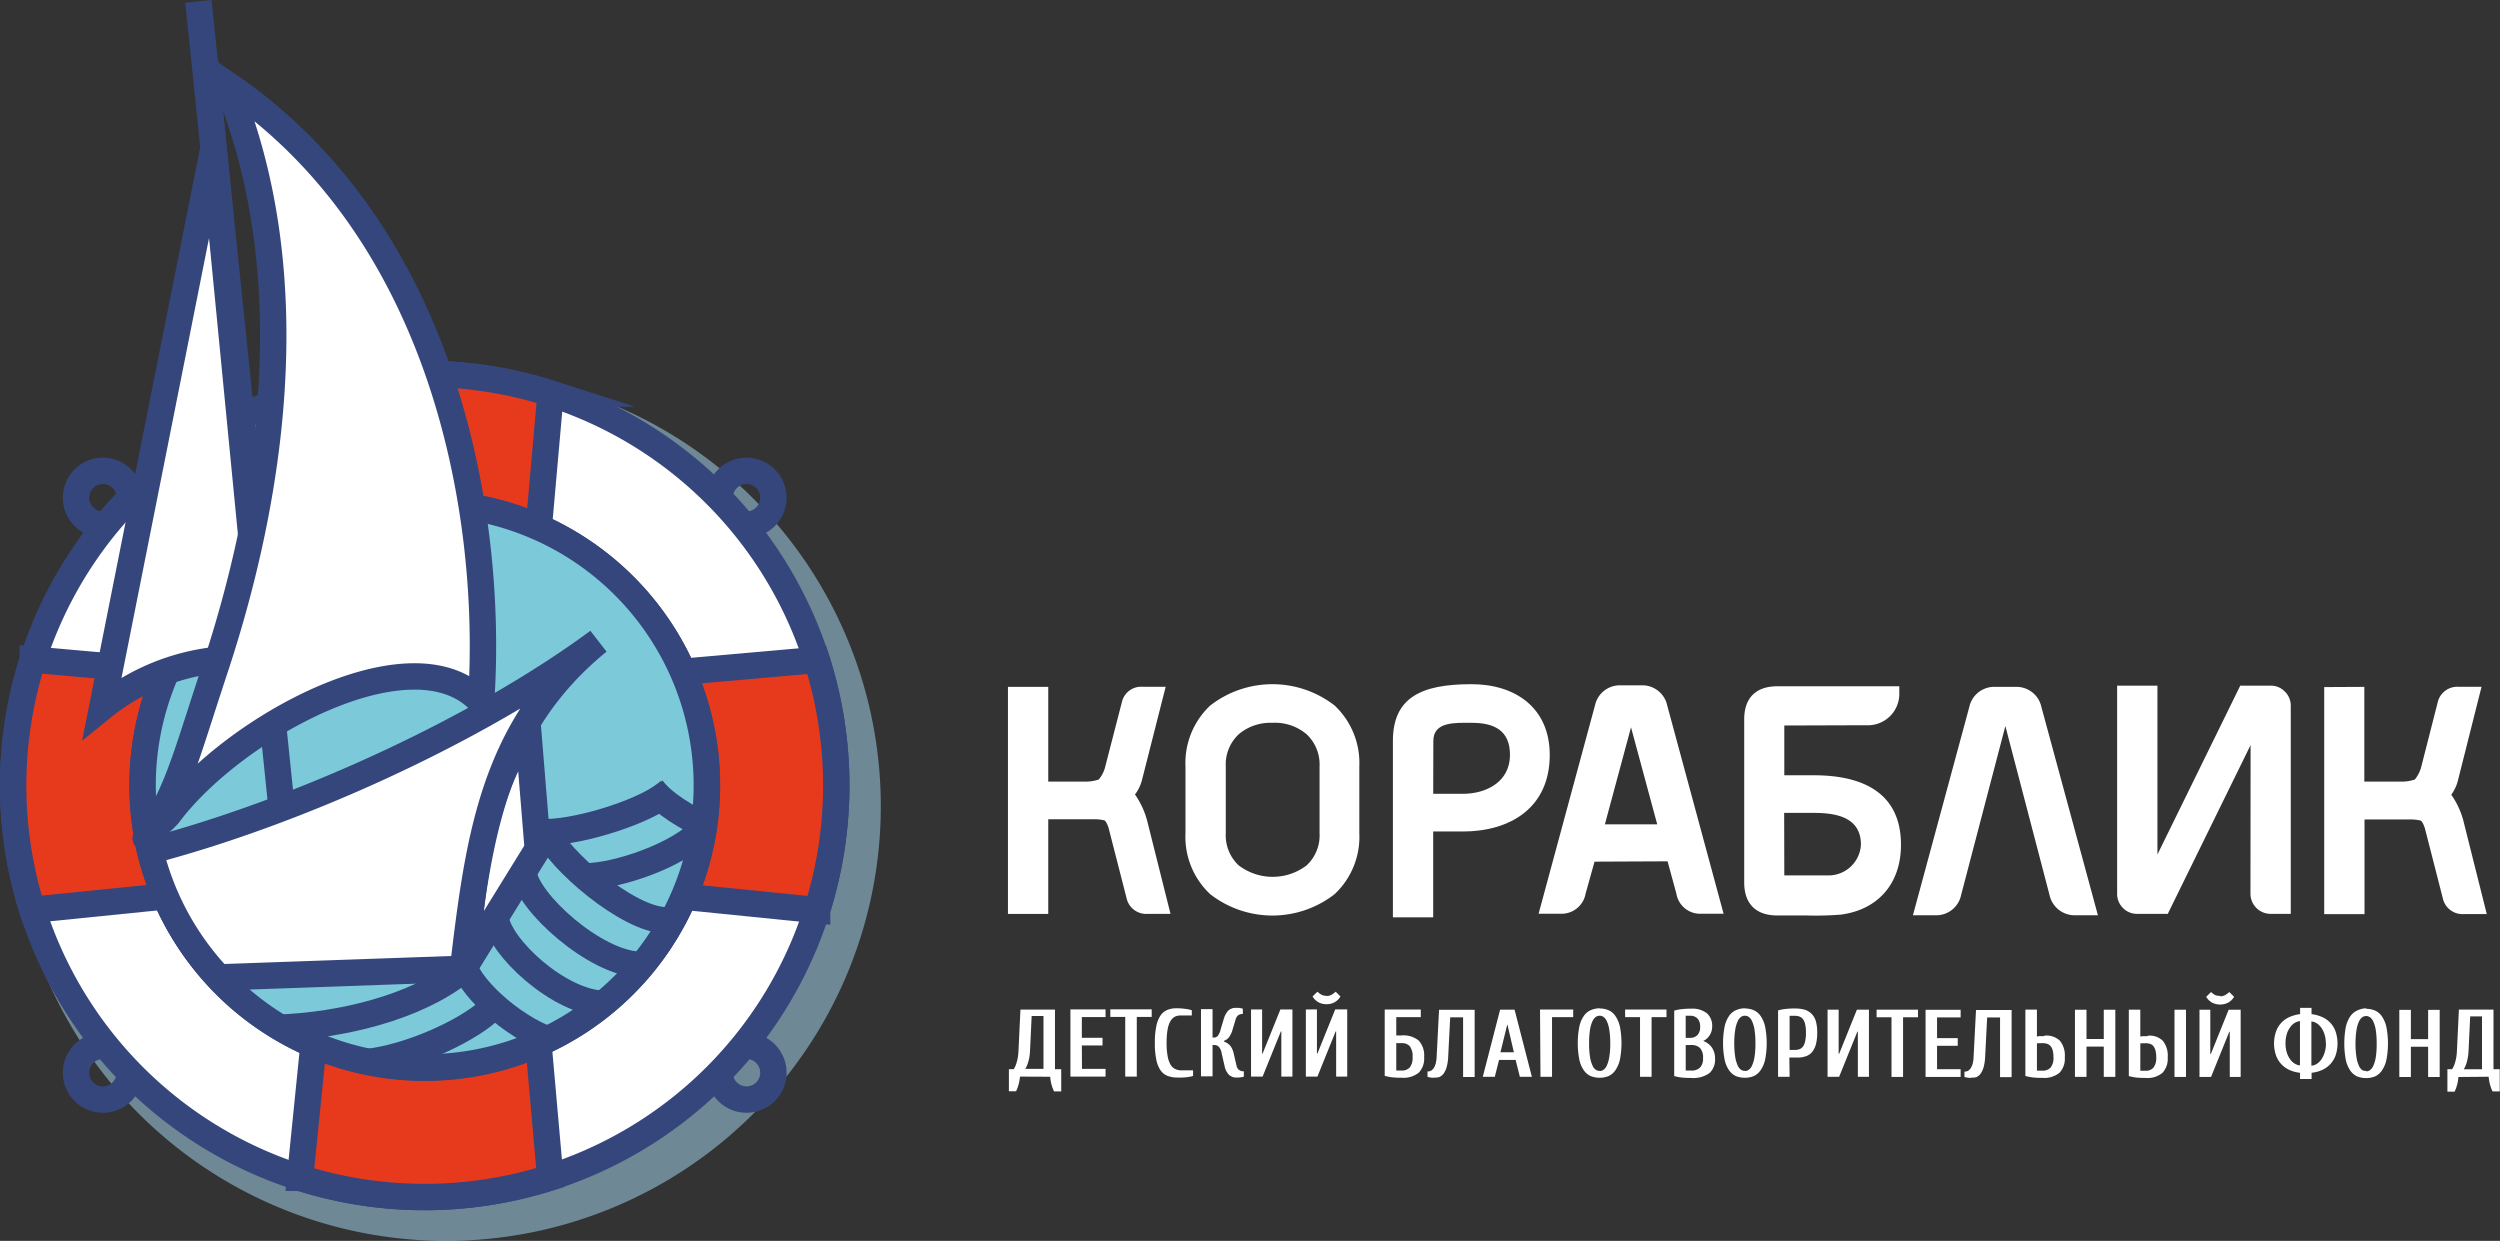
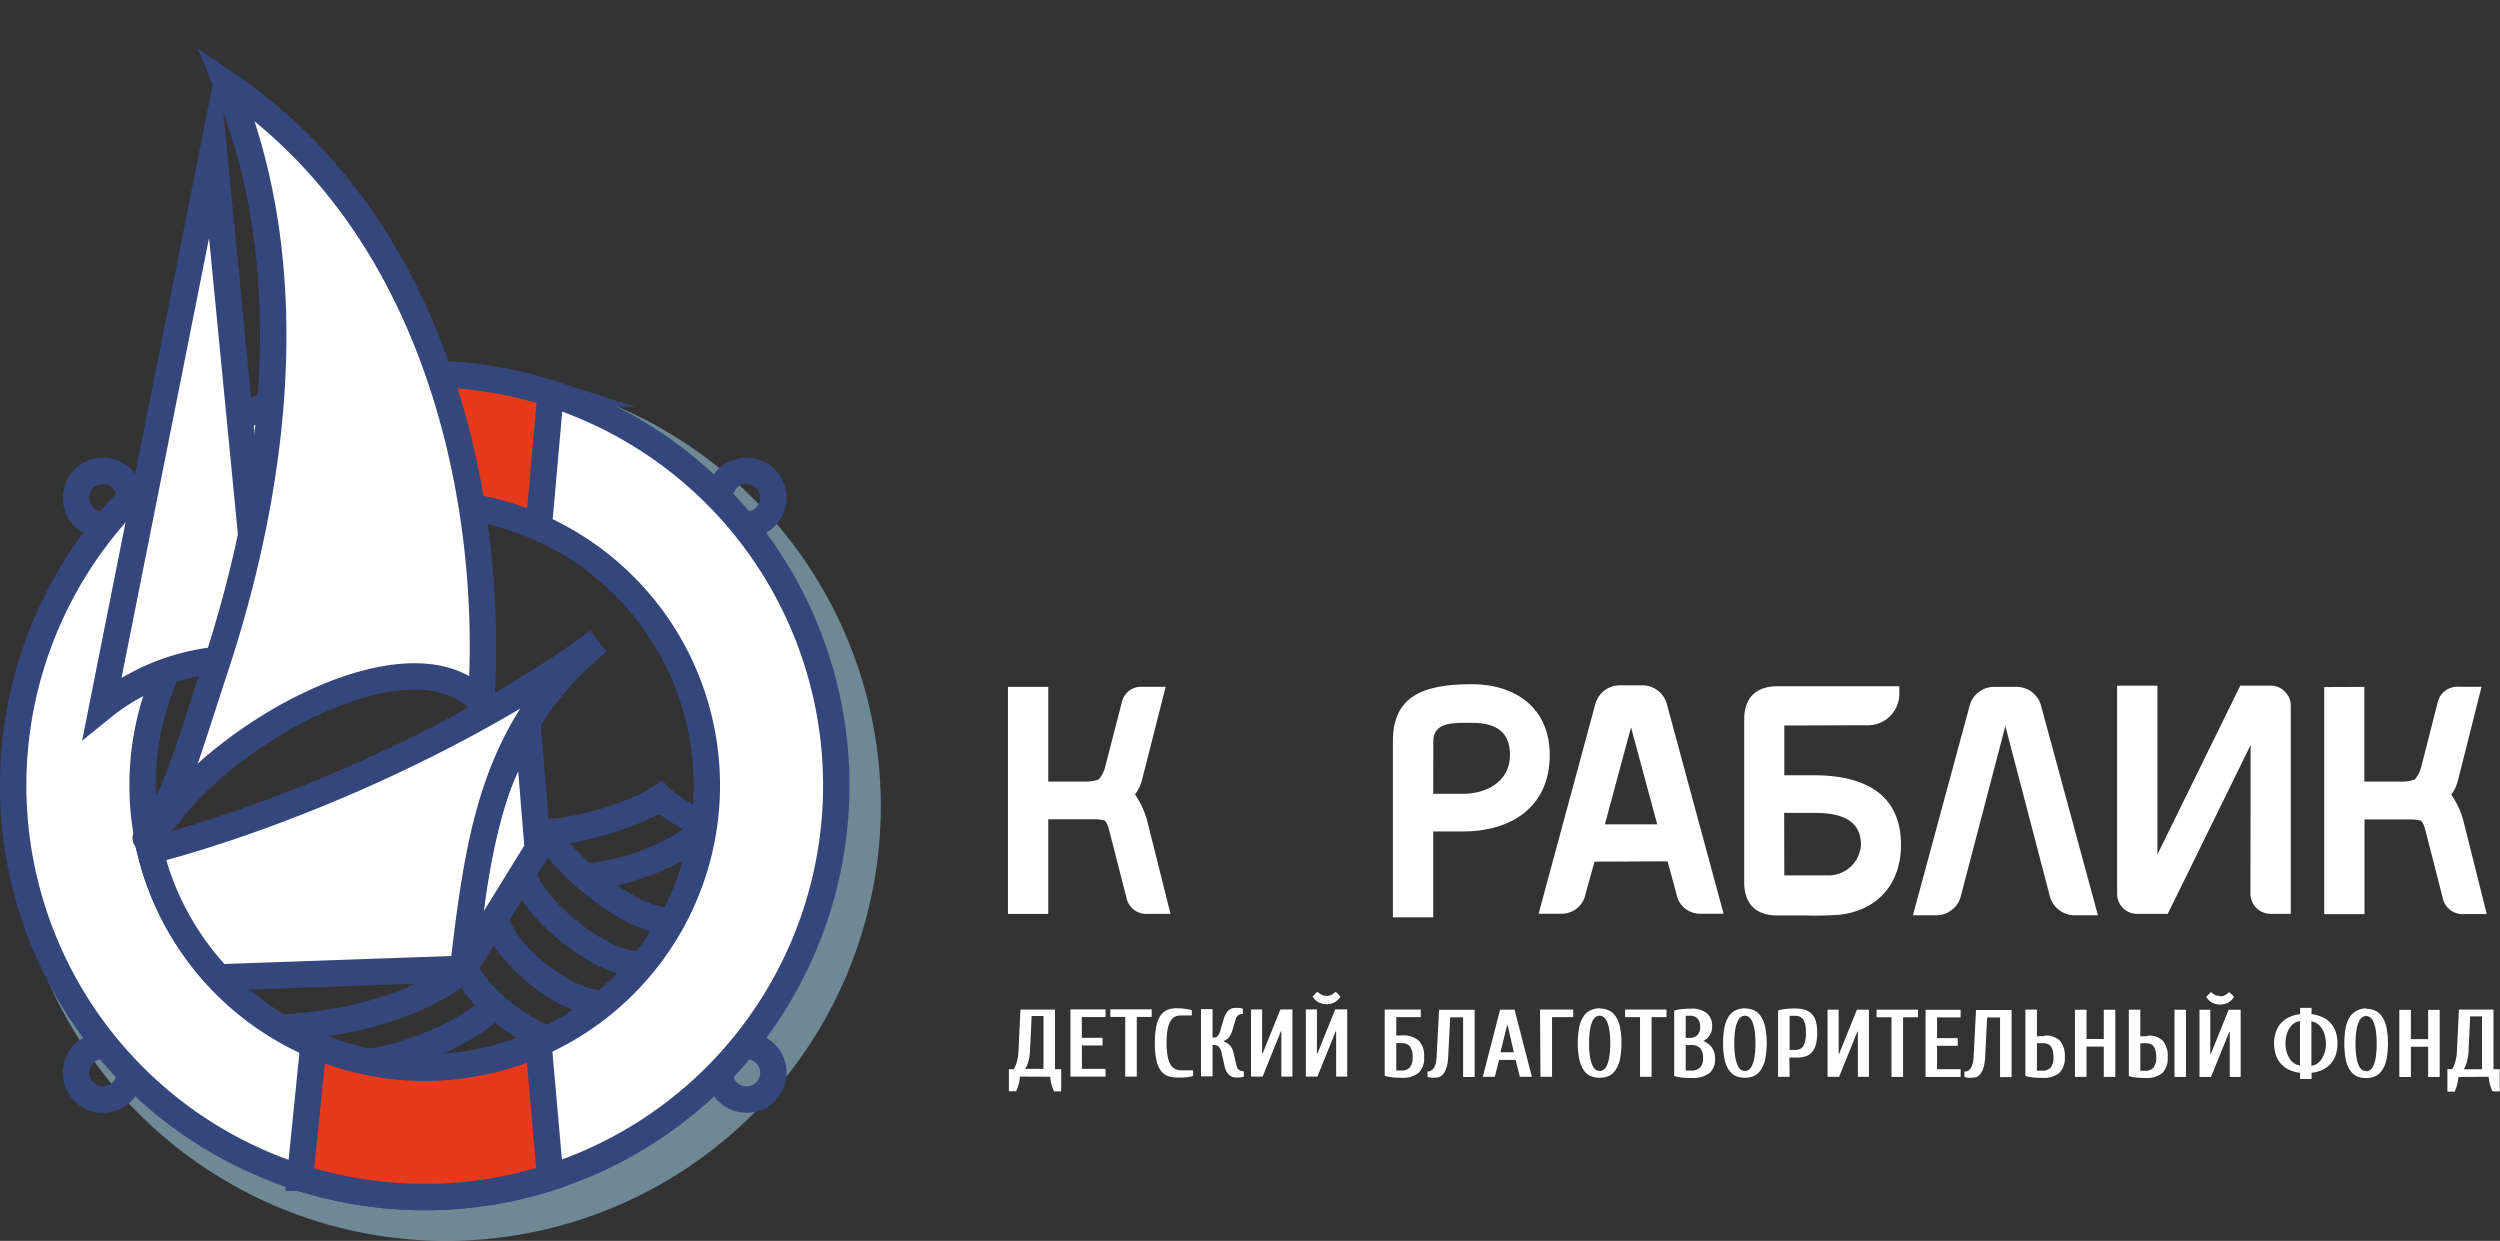
<svg xmlns="http://www.w3.org/2000/svg" id="a7f76eaf-509f-4578-b79e-10fa7babea4f" data-name="1" viewBox="0 0 372.19 184.74">
  <rect x="0" y="0" width="372.19" height="184.74" fill="#333333" stroke="none" />
  <defs>
    <style>.ac60e940-84e4-4b43-8a2e-5e51f28506b8,.b6a933b7-bf4a-492e-9bcb-e19c39160a4f{fill:#FFFFFF;}.a71abb75-2488-46e1-9fcf-f6acb33059bb,.ac60e940-84e4-4b43-8a2e-5e51f28506b8,.acdfa333-1cb8-4373-b3fe-43599052092a,.bfa33442-1442-4b8a-bcba-8568b2dd0ed0,.e692d987-a765-44b7-8484-bcc03baeda99,.f75970f2-55e6-40b8-ac5e-b85af72d7aea{fill-rule:evenodd;}.acdfa333-1cb8-4373-b3fe-43599052092a{fill:#acdef9;opacity:0.5;}.a283674e-b2e6-42a1-8a88-545e5d1d8aa1,.aaa68436-d603-428f-a9a5-708bb1b6267b,.b0f74fc7-a982-48ce-b0fd-30ebb751a89c,.bd78e001-bd53-4a36-b6d5-1575aa87569c,.bff0a63c-c0f6-453f-a674-c31bf85f8801,.e9e4e63f-e225-4f0b-aab1-c3475b1456e9,.f4f35d25-8768-4b02-8475-a43d8283b1ea{fill:none;}.a283674e-b2e6-42a1-8a88-545e5d1d8aa1,.a71abb75-2488-46e1-9fcf-f6acb33059bb,.aaa68436-d603-428f-a9a5-708bb1b6267b,.b0f74fc7-a982-48ce-b0fd-30ebb751a89c,.bc751106-28ed-4da2-bfbf-412e1ed6c3be,.bd78e001-bd53-4a36-b6d5-1575aa87569c,.bfa33442-1442-4b8a-bcba-8568b2dd0ed0,.bff0a63c-c0f6-453f-a674-c31bf85f8801,.e692d987-a765-44b7-8484-bcc03baeda99,.e9e4e63f-e225-4f0b-aab1-c3475b1456e9,.f4f35d25-8768-4b02-8475-a43d8283b1ea,.f75970f2-55e6-40b8-ac5e-b85af72d7aea{stroke:#35467c;stroke-miterlimit:22.93;}.aaa68436-d603-428f-a9a5-708bb1b6267b{stroke-width:3.93px;}.a71abb75-2488-46e1-9fcf-f6acb33059bb,.bc751106-28ed-4da2-bfbf-412e1ed6c3be,.e692d987-a765-44b7-8484-bcc03baeda99{fill:#fff;}.a283674e-b2e6-42a1-8a88-545e5d1d8aa1,.bfa33442-1442-4b8a-bcba-8568b2dd0ed0,.e692d987-a765-44b7-8484-bcc03baeda99{stroke-width:3.93px;}.bfa33442-1442-4b8a-bcba-8568b2dd0ed0{fill:#e73a1c;}.f75970f2-55e6-40b8-ac5e-b85af72d7aea{fill:#7ccad9;stroke-width:3.93px;}.bd78e001-bd53-4a36-b6d5-1575aa87569c{stroke-width:3.93px;}.a71abb75-2488-46e1-9fcf-f6acb33059bb{stroke-width:3.93px;}.bc751106-28ed-4da2-bfbf-412e1ed6c3be{stroke-width:3.93px;}.e9e4e63f-e225-4f0b-aab1-c3475b1456e9{stroke-width:3.93px;}.f4f35d25-8768-4b02-8475-a43d8283b1ea{stroke-width:3.93px;}.b0f74fc7-a982-48ce-b0fd-30ebb751a89c{stroke-width:3.85px;}.bff0a63c-c0f6-453f-a674-c31bf85f8801{stroke-width:3.93px;}</style>
  </defs>
  <g fill="#FC0000">
    <path class="ac60e940-84e4-4b43-8a2e-5e51f28506b8" d="M361.93,113.08v14.1h5.29a6.18,6.18,0,0,0,2.23-.31,5,5,0,0,0,1-2.06l2.45-9.61a3,3,0,0,1,3.12-2.13h3.36L375.87,127a5.94,5.94,0,0,1-1,2.13,12.13,12.13,0,0,1,1.9,4.25l3.39,13.52h-3.36a3,3,0,0,1-3.12-2.1l-2.72-10.62c-.09-.29-.33-1-.63-1.19a6.57,6.57,0,0,0-1.78-.17h-6.59v14.09h-6v-33.8Z" transform="translate(-9.94 -10.82)" />
    <path class="ac60e940-84e4-4b43-8a2e-5e51f28506b8" d="M345,121.74l-12.33,25.13h-4.61A2.89,2.89,0,0,1,326,146a2.94,2.94,0,0,1-.87-2.1v-31h6v25.13l12.33-25.13H348a2.85,2.85,0,0,1,2.1.88,2.89,2.89,0,0,1,.88,2.09v31h-3a3,3,0,0,1-3-3Z" transform="translate(-9.94 -10.82)" />
    <path class="ac60e940-84e4-4b43-8a2e-5e51f28506b8" d="M308.49,118.91l-6.59,25.17a3.78,3.78,0,0,1-3.87,3h-3.3l8.39-31a3.79,3.79,0,0,1,3.88-3h3a3.8,3.8,0,0,1,3.87,3.05l8.4,30.95h-3.3a3.83,3.83,0,0,1-3.9-3Z" transform="translate(-9.94 -10.82)" />
    <path class="ac60e940-84e4-4b43-8a2e-5e51f28506b8" d="M275.58,118.83v7.41H280c7.05,0,12.95,2.47,12.95,10.35,0,5.95-3.6,9.72-9,10.4a48.87,48.87,0,0,1-5.15.12h-4.27c-3.15,0-4.92-1.71-4.92-4.92,0-7.41,0-16.87,0-24.28,0-3.21,1.77-4.92,4.92-4.92h18.17v1a4.67,4.67,0,0,1-4.87,4.8Zm0,22.32h6.52a4.84,4.84,0,0,0,4.89-4.57c0-4.05-3.59-4.74-7-4.74h-4.43Z" transform="translate(-9.94 -10.82)" />
    <path class="ac60e940-84e4-4b43-8a2e-5e51f28506b8" d="M247.33,139.1,246,143.85a3.63,3.63,0,0,1-3.73,3H239l8.39-31a3.79,3.79,0,0,1,3.88-3h3a3.79,3.79,0,0,1,3.88,3l8.39,31h-3.29a3.58,3.58,0,0,1-3.74-3l-1.31-4.8Zm5.43-20-3.89,14.44h7.79Z" transform="translate(-9.94 -10.82)" />
    <path class="ac60e940-84e4-4b43-8a2e-5e51f28506b8" d="M223.31,134.61v12.78h-6V121.12c0-6.43,4.19-8.44,11.63-8.44h.08c6.54,0,11.64,3.54,11.64,10.53,0,7.88-5.9,11.4-12.95,11.4Zm0-5.61h4.43c3.39,0,7-1.73,7-5.79,0-3.69-2.4-4.78-5.69-4.78h-.1c-2.36,0-5.62-.21-5.62,2.69Z" transform="translate(-9.94 -10.82)" />
-     <path class="ac60e940-84e4-4b43-8a2e-5e51f28506b8" d="M212.31,134.86a11.68,11.68,0,0,1-3.68,9.08,15.07,15.07,0,0,1-18.52,0,11.68,11.68,0,0,1-3.68-9.08v-9.93a11.72,11.72,0,0,1,3.68-9.07,15.09,15.09,0,0,1,18.53,0,11.76,11.76,0,0,1,3.67,9.07v9.93Zm-12.95-16.43a7.3,7.3,0,0,0-5,1.7,6.16,6.16,0,0,0-1.93,4.8v9.93a6.11,6.11,0,0,0,1.93,4.8,8.35,8.35,0,0,0,10.1,0,6.1,6.1,0,0,0,1.93-4.8v-9.93a6.16,6.16,0,0,0-1.93-4.8A7.29,7.29,0,0,0,199.36,118.43Z" transform="translate(-9.94 -10.82)" />
    <path class="ac60e940-84e4-4b43-8a2e-5e51f28506b8" d="M178.91,129.1a12.32,12.32,0,0,1,1.9,4.25l3.39,13.52h-3.36a3,3,0,0,1-3.12-2.1L175,134.15c-.08-.29-.33-1-.62-1.19a6.57,6.57,0,0,0-1.78-.17H166v14.09h-6V113.08h6v14.1h5.28a6.2,6.2,0,0,0,2.24-.31,4.82,4.82,0,0,0,1-2.06L177,115.2a2.94,2.94,0,0,1,3.12-2.13h3.36L179.94,127A5.94,5.94,0,0,1,178.91,129.1Z" transform="translate(-9.94 -10.82)" />
    <path class="b6a933b7-bf4a-492e-9bcb-e19c39160a4f" d="M161.79,171.1a6.72,6.72,0,0,1-.21,1.18,5,5,0,0,1-.37,1h-1.07V170h.72a4.65,4.65,0,0,0,.33-.67,8.44,8.44,0,0,0,.24-.87,8,8,0,0,0,.14-1.25l.29-6.08H167V170h.93v3.3h-1.07a5.77,5.77,0,0,1-.37-1,5.92,5.92,0,0,1-.2-1.18Zm3.5-1.15v-7.87h-1.76l-.24,5.08a8,8,0,0,1-.14,1.25,6.34,6.34,0,0,1-.25.87,3.22,3.22,0,0,1-.33.67Zm5.73,0h3.51v1.15H169.3v-10h5.23v1.14H171v3.08h3.08v1.14H171Zm4.22-8.87h6.16v1.14h-2.22v8.88h-1.72v-8.88h-2.22Zm10,10.16a4.06,4.06,0,0,1-1.46-.24,2.36,2.36,0,0,1-1.06-.83,4.2,4.2,0,0,1-.63-1.58,11.7,11.7,0,0,1-.22-2.5,11.57,11.57,0,0,1,.22-2.5,4.38,4.38,0,0,1,.62-1.58,2.24,2.24,0,0,1,1-.83,3.49,3.49,0,0,1,1.37-.25,9.21,9.21,0,0,1,1.36.09,5.17,5.17,0,0,1,.93.2V162H185.7a1.92,1.92,0,0,0-.84.18,1.7,1.7,0,0,0-.66.65,3.63,3.63,0,0,0-.43,1.25,11.1,11.1,0,0,0-.15,2,10,10,0,0,0,.16,2,3.76,3.76,0,0,0,.44,1.26,1.58,1.58,0,0,0,.7.64,2.1,2.1,0,0,0,.92.19h1.72V171a5.31,5.31,0,0,1-.93.19A9.3,9.3,0,0,1,185.27,171.24Zm6.94-5.34a2.69,2.69,0,0,1,.43.19,2.47,2.47,0,0,1,.41.33,2.16,2.16,0,0,1,.34.51,3.11,3.11,0,0,1,.25.73l.43,1.86a1,1,0,0,0,.33.56,1.1,1.1,0,0,0,.75.23v.79a1.38,1.38,0,0,1-.26.07,3.07,3.07,0,0,1-.75.07,1.63,1.63,0,0,1-1.23-.43,2.6,2.6,0,0,1-.63-1.29l-.43-1.86a1.87,1.87,0,0,0-.43-1,.9.9,0,0,0-.64-.26h-.29v4.66h-1.72v-10h1.72v4.22h.29a.67.67,0,0,0,.5-.26,2.55,2.55,0,0,0,.43-1l.43-1.43a3.24,3.24,0,0,1,.66-1.29,1.58,1.58,0,0,1,1.2-.43l.43,0,.31.05.26.08v.78a1.07,1.07,0,0,0-.72.21,1.24,1.24,0,0,0-.35.58l-.43,1.43a3.72,3.72,0,0,1-.56,1.24,1.5,1.5,0,0,1-.73.52Zm5.73,5.2h-1.72v-10h1.65v6.58h.07l2.65-6.58h1.79v10h-1.65v-6.73h-.07Zm8.16,0h-1.72v-10H206v6.58h.07l2.65-6.58h1.79v10h-1.65v-6.73h-.07Zm1.36-12a1.56,1.56,0,0,0,.79-.21,3.66,3.66,0,0,0,.57-.43l.71.71a2.31,2.31,0,0,1-.85.85,2.4,2.4,0,0,1-1.22.3,2.44,2.44,0,0,1-1.23-.3,2.39,2.39,0,0,1-.85-.85l.72-.71a3.24,3.24,0,0,0,.57.43A1.53,1.53,0,0,0,207.46,159.07Zm10.38,5.87h.79a3.58,3.58,0,0,1,2.57.78,3.3,3.3,0,0,1,.79,2.44,3.06,3.06,0,0,1-.79,2.32,3.62,3.62,0,0,1-2.57.76,13.54,13.54,0,0,1-1.39-.06,8.22,8.22,0,0,1-1.12-.22v-9.88h5.37v1.14h-3.65Zm0,1.15v4.08h.79a1.58,1.58,0,0,0,1.23-.47,2.33,2.33,0,0,0,.41-1.54,2.46,2.46,0,0,0-.41-1.6,1.54,1.54,0,0,0-1.23-.47Zm5.65,5.15a3,3,0,0,1-.74-.07,1.2,1.2,0,0,1-.26-.07v-.79a1.18,1.18,0,0,0,.5-.11,1.24,1.24,0,0,0,.42-.38,2.47,2.47,0,0,0,.3-.69,4.76,4.76,0,0,0,.14-1l.36-7h5.3v10h-1.72v-8.88h-1.92l-.3,5.87a7,7,0,0,1-.21,1.46,3.31,3.31,0,0,1-.44,1,1.69,1.69,0,0,1-.63.54A1.91,1.91,0,0,1,223.49,171.24Zm9.65-2.65-.63,2.51h-1.79l2.58-10h2.15l2.58,10h-1.79l-.63-2.51Zm1.26-5.22h-.05l-1,4.08h2Zm4.84-2.29h4.94v1.14H241v8.88h-1.72Zm8.88-.15a3.25,3.25,0,0,1,1.35.27,2.38,2.38,0,0,1,1,.86,4.51,4.51,0,0,1,.67,1.59,13,13,0,0,1,0,4.87,4.51,4.51,0,0,1-.67,1.59,2.48,2.48,0,0,1-1,.87,3.42,3.42,0,0,1-1.35.26,3.52,3.52,0,0,1-1.37-.26,2.51,2.51,0,0,1-1-.87,4.33,4.33,0,0,1-.66-1.59,13,13,0,0,1,0-4.87,4.33,4.33,0,0,1,.66-1.59,2.41,2.41,0,0,1,1-.86A3.35,3.35,0,0,1,248.12,160.93Zm0,9.31a1,1,0,0,0,.58-.19,1.5,1.5,0,0,0,.5-.66,4.9,4.9,0,0,0,.36-1.27,12.46,12.46,0,0,0,.14-2,12.68,12.68,0,0,0-.14-2,4.9,4.9,0,0,0-.36-1.27,1.57,1.57,0,0,0-.5-.66,1,1,0,0,0-1.16,0,1.57,1.57,0,0,0-.5.66,4.9,4.9,0,0,0-.36,1.27,12.83,12.83,0,0,0-.13,2,12.61,12.61,0,0,0,.13,2,4.9,4.9,0,0,0,.36,1.27,1.5,1.5,0,0,0,.5.66A1,1,0,0,0,248.12,170.24Zm3.79-9.16h6.16v1.14h-2.22v8.88h-1.72v-8.88h-2.22Zm11.6,4.68a2.61,2.61,0,0,1,1.33,1,2.84,2.84,0,0,1,.46,1.65,2.7,2.7,0,0,1-.82,2.13,4.13,4.13,0,0,1-2.76.73,13.68,13.68,0,0,1-1.39-.06,8.07,8.07,0,0,1-1.11-.22v-9.74a5.9,5.9,0,0,1,1.11-.22,11.07,11.07,0,0,1,1.39-.07,3.5,3.5,0,0,1,2.39.7,2.52,2.52,0,0,1,.76,2,2.31,2.31,0,0,1-.36,1.23,2.22,2.22,0,0,1-1,.89Zm-1.93-.46a1.45,1.45,0,0,0,1.1-.42,1.67,1.67,0,0,0,.4-1.23,1.7,1.7,0,0,0-.4-1.23,1.44,1.44,0,0,0-1.1-.41h-.65v3.29Zm-.65,1.07v3.8h.79a1.8,1.8,0,0,0,1.35-.45,1.89,1.89,0,0,0,.44-1.41,2.07,2.07,0,0,0-.44-1.49,1.8,1.8,0,0,0-1.35-.45Zm8.81-5.44a3.25,3.25,0,0,1,1.35.27,2.44,2.44,0,0,1,1,.86,4.51,4.51,0,0,1,.67,1.59,13,13,0,0,1,0,4.87,4.51,4.51,0,0,1-.67,1.59,2.54,2.54,0,0,1-1,.87,3.42,3.42,0,0,1-1.35.26,3.52,3.52,0,0,1-1.37-.26,2.6,2.6,0,0,1-1-.87,4.51,4.51,0,0,1-.65-1.59,13,13,0,0,1,0-4.87,4.51,4.51,0,0,1,.65-1.59,2.5,2.5,0,0,1,1-.86A3.35,3.35,0,0,1,269.74,160.93Zm0,9.31a1,1,0,0,0,.58-.19,1.5,1.5,0,0,0,.5-.66,4.9,4.9,0,0,0,.36-1.27,12.61,12.61,0,0,0,.13-2,12.83,12.83,0,0,0-.13-2,4.9,4.9,0,0,0-.36-1.27,1.57,1.57,0,0,0-.5-.66,1,1,0,0,0-1.16,0,1.57,1.57,0,0,0-.5.66,4.9,4.9,0,0,0-.36,1.27,12.68,12.68,0,0,0-.14,2,12.46,12.46,0,0,0,.14,2,4.9,4.9,0,0,0,.36,1.27,1.5,1.5,0,0,0,.5.66A1,1,0,0,0,269.74,170.24Zm6.66.86h-1.72v-9.88a5.84,5.84,0,0,1,1.12-.22,10.9,10.9,0,0,1,1.38-.07,5.26,5.26,0,0,1,1.53.2,2.53,2.53,0,0,1,1,.63,2.6,2.6,0,0,1,.61,1.11,6.06,6.06,0,0,1,.19,1.64,6.67,6.67,0,0,1-.19,1.73,2.88,2.88,0,0,1-.56,1.15,2,2,0,0,1-.91.64,3.55,3.55,0,0,1-1.28.2h-.23l-.32,0-.36,0-.3,0Zm.78-4a1.92,1.92,0,0,0,.71-.12,1.11,1.11,0,0,0,.52-.42,2.07,2.07,0,0,0,.31-.79,5.4,5.4,0,0,0,.11-1.25,5.2,5.2,0,0,0-.11-1.21,2,2,0,0,0-.31-.76,1.15,1.15,0,0,0-.52-.41,1.92,1.92,0,0,0-.71-.12h-.78v5.08Zm6.59,4h-1.72v-10h1.65v6.58h.07l2.65-6.58h1.79v10h-1.65v-6.73h-.07Zm5.58-10h6.16v1.14h-2.22v8.88h-1.72v-8.88h-2.22Zm9,8.87h3.51v1.15h-5.22v-10h5.22v1.14h-3.51v3.08h3.08v1.14h-3.08Zm5.09,1.29a3.07,3.07,0,0,1-.75-.07,1.38,1.38,0,0,1-.26-.07v-.79a1.26,1.26,0,0,0,.51-.11,1.22,1.22,0,0,0,.41-.38,2.47,2.47,0,0,0,.3-.69,4.22,4.22,0,0,0,.14-1l.36-7h5.3v10h-1.72v-8.88h-1.92l-.3,5.87a7,7,0,0,1-.21,1.46,3.31,3.31,0,0,1-.44,1,1.69,1.69,0,0,1-.63.54A1.9,1.9,0,0,1,303.46,171.24Zm11-6.3a2.93,2.93,0,0,1,2.2.77,3.48,3.48,0,0,1,.73,2.45,3.06,3.06,0,0,1-.79,2.32,3.62,3.62,0,0,1-2.57.76,13.68,13.68,0,0,1-1.39-.06,8.53,8.53,0,0,1-1.12-.22v-9.88h1.72v4l.31-.05.35,0,.32,0Zm-1.22,1.15v4.08H314a1.58,1.58,0,0,0,1.23-.47,2.27,2.27,0,0,0,.42-1.54,3.84,3.84,0,0,0-.11-1,1.58,1.58,0,0,0-.32-.65,1.1,1.1,0,0,0-.51-.34,2.21,2.21,0,0,0-.71-.1Zm11.67-5v10h-1.72v-4.51h-2.57v4.51h-1.72v-10h1.72v4.36h2.57v-4.36Zm4.94,3.86a2.79,2.79,0,0,1,2.13.77,3.48,3.48,0,0,1,.73,2.45,3.1,3.1,0,0,1-.78,2.32,3.47,3.47,0,0,1-2.51.76,13.68,13.68,0,0,1-1.39-.06,8.07,8.07,0,0,1-1.11-.22v-9.88h1.71v4l.31-.05.35,0,.32,0Zm-1.22,1.15v4.08h.79a1.47,1.47,0,0,0,1.17-.47,2.33,2.33,0,0,0,.41-1.54,3.84,3.84,0,0,0-.11-1,1.71,1.71,0,0,0-.31-.65,1,1,0,0,0-.49-.34,2,2,0,0,0-.67-.1Zm6.8-5v10h-1.71v-10Zm3.73,10h-1.72v-10H339v6.58h.08l2.65-6.58h1.79v10H341.9v-6.73h-.07Zm1.36-12a1.5,1.5,0,0,0,.78-.21,3.8,3.8,0,0,0,.58-.43l.71.71a2.31,2.31,0,0,1-.85.85,2.65,2.65,0,0,1-2.45,0,2.31,2.31,0,0,1-.85-.85l.72-.71a3.24,3.24,0,0,0,.57.43A1.53,1.53,0,0,0,340.47,159.07Zm13.6,1.72v.93a5.62,5.62,0,0,1,1.6.44,3.66,3.66,0,0,1,2,2.2,5.68,5.68,0,0,1,0,3.46,3.88,3.88,0,0,1-.77,1.31,3.92,3.92,0,0,1-1.22.89,5,5,0,0,1-1.6.43v.93h-1.72v-.93a5,5,0,0,1-1.6-.43,3.81,3.81,0,0,1-1.22-.89,3.72,3.72,0,0,1-.77-1.31,5.48,5.48,0,0,1,0-3.46,3.66,3.66,0,0,1,2-2.2,5.53,5.53,0,0,1,1.6-.44v-.93Zm-3.87,5.3a4.44,4.44,0,0,0,.2,1.37,3.41,3.41,0,0,0,.5,1,2.19,2.19,0,0,0,.69.64,1.79,1.79,0,0,0,.76.25v-6.59a1.94,1.94,0,0,0-.76.25,2.23,2.23,0,0,0-.69.65,3.24,3.24,0,0,0-.5,1A4.46,4.46,0,0,0,350.2,166.09Zm6,0a4.46,4.46,0,0,0-.2-1.38,3.47,3.47,0,0,0-.5-1,2.34,2.34,0,0,0-.69-.65,1.94,1.94,0,0,0-.76-.25v6.59a1.79,1.79,0,0,0,.76-.25,2.3,2.3,0,0,0,.69-.64,3.66,3.66,0,0,0,.5-1A4.44,4.44,0,0,0,356.22,166.09Zm6-5.16a3.29,3.29,0,0,1,1.35.27,2.44,2.44,0,0,1,1,.86,4.51,4.51,0,0,1,.67,1.59,13,13,0,0,1,0,4.87,4.51,4.51,0,0,1-.67,1.59,2.54,2.54,0,0,1-1,.87,3.46,3.46,0,0,1-1.35.26,3.52,3.52,0,0,1-1.37-.26,2.6,2.6,0,0,1-1-.87,4.7,4.7,0,0,1-.66-1.59,13.59,13.59,0,0,1,0-4.87,4.7,4.7,0,0,1,.66-1.59,2.5,2.5,0,0,1,1-.86A3.35,3.35,0,0,1,362.23,160.93Zm0,9.31a1,1,0,0,0,.58-.19,1.58,1.58,0,0,0,.5-.66,4.9,4.9,0,0,0,.36-1.27,12.61,12.61,0,0,0,.13-2,12.83,12.83,0,0,0-.13-2,4.9,4.9,0,0,0-.36-1.27,1.65,1.65,0,0,0-.5-.66,1.08,1.08,0,0,0-.58-.19,1.05,1.05,0,0,0-.58.19,1.57,1.57,0,0,0-.5.66,4.9,4.9,0,0,0-.36,1.27,12.68,12.68,0,0,0-.14,2,12.46,12.46,0,0,0,.14,2,4.9,4.9,0,0,0,.36,1.27,1.5,1.5,0,0,0,.5.66A1,1,0,0,0,362.23,170.24Zm10.95-9.16v10h-1.72v-4.51h-2.57v4.51h-1.72v-10h1.72v4.36h2.57v-4.36Zm2.79,10a5.92,5.92,0,0,1-.2,1.18,5.77,5.77,0,0,1-.37,1h-1.07V170H375a3.22,3.22,0,0,0,.33-.67,6.34,6.34,0,0,0,.25-.87,8,8,0,0,0,.14-1.25l.29-6.08h5.15V170h.93v3.3h-1.07a5,5,0,0,1-.37-1,6.72,6.72,0,0,1-.21-1.18Zm3.51-1.15v-7.87h-1.76l-.24,5.08a6.9,6.9,0,0,1-.15,1.25,5.27,5.27,0,0,1-.24.87,3.22,3.22,0,0,1-.33.67Z" transform="translate(-9.94 -10.82)" />
  </g>
  <path class="acdfa333-1cb8-4373-b3fe-43599052092a" d="M76.35,66.12a64.72,64.72,0,1,0,64.72,64.72A64.72,64.72,0,0,0,76.35,66.12Zm0,20.33A44.39,44.39,0,1,1,32,130.84,44.38,44.38,0,0,1,76.35,86.45Z" transform="translate(-9.94 -10.82)" />
  <path class="aaa68436-d603-428f-a9a5-708bb1b6267b" d="M121.08,80.92a4,4,0,1,0,4,4,4,4,0,0,0-4-4Zm-95.82,0a4,4,0,1,0,4,4,4,4,0,0,0-4-4Zm95.82,85.6a4,4,0,1,0,4,4,4,4,0,0,0-4-4Zm-95.82,0a4,4,0,1,0,4,4,4,4,0,0,0-4-4Z" transform="translate(-9.94 -10.82)" />
  <path class="e692d987-a765-44b7-8484-bcc03baeda99" d="M73.17,66.49a61.27,61.27,0,1,0,61.27,61.27A61.27,61.27,0,0,0,73.17,66.49Zm0,19.25a42,42,0,1,0,42,42,42,42,0,0,0-42-42Z" transform="translate(-9.94 -10.82)" />
  <path class="bfa33442-1442-4b8a-bcba-8568b2dd0ed0" d="M54.66,186.18a61.5,61.5,0,0,0,37.2-.06l-1.76-19.9a42,42,0,0,1-33.49.16l-2,19.8Z" transform="translate(-9.94 -10.82)" />
  <path class="bfa33442-1442-4b8a-bcba-8568b2dd0ed0" d="M73.17,66.49a61.2,61.2,0,0,0-18.51,2.85l2,19.8a42,42,0,0,1,33.49.16l1.76-19.9a61.07,61.07,0,0,0-18.69-2.91Z" transform="translate(-9.94 -10.82)" />
-   <path class="bfa33442-1442-4b8a-bcba-8568b2dd0ed0" d="M131.59,146.27a61.61,61.61,0,0,0-.05-37.2l-19.91,1.76a42,42,0,0,1,.16,33.49l19.8,2Z" transform="translate(-9.94 -10.82)" />
-   <path class="bfa33442-1442-4b8a-bcba-8568b2dd0ed0" d="M14.81,109.07a61.5,61.5,0,0,0-.06,37.2l19.8-2a42.14,42.14,0,0,1,.16-33.49l-19.9-1.76Z" transform="translate(-9.94 -10.82)" />
-   <path class="f75970f2-55e6-40b8-ac5e-b85af72d7aea" d="M73.17,85.74a42,42,0,1,0,42,42,42,42,0,0,0-42-42Z" transform="translate(-9.94 -10.82)" />
+   <path class="f75970f2-55e6-40b8-ac5e-b85af72d7aea" d="M73.17,85.74Z" transform="translate(-9.94 -10.82)" />
  <path class="e692d987-a765-44b7-8484-bcc03baeda99" d="M41.73,32.83l7.42,76.24a32.65,32.65,0,0,0-24,7.08L41.73,32.83Z" transform="translate(-9.94 -10.82)" />
-   <line class="bd78e001-bd53-4a36-b6d5-1575aa87569c" x1="41.96" y1="120.64" x2="29.54" y2="0.2" />
  <path class="a71abb75-2488-46e1-9fcf-f6acb33059bb" d="M33.7,133.38A13.89,13.89,0,0,0,35,132.12c9.64-13,36.56-27.72,46.56-16.76,1.92-28.14-5.53-70.07-37.85-92C55.84,52.84,49.85,86.32,42.07,110,38.3,121.4,37,126.41,34.19,131.66c-2,3.87-4.35,5.71-.49,1.72Z" transform="translate(-9.94 -10.82)" />
  <path class="bc751106-28ed-4da2-bfbf-412e1ed6c3be" d="M79.26,154.58c1-13,2.47-25.71,9.28-35.32L90,137.2,79.26,154.58l-.77.93" transform="translate(-9.94 -10.82)" />
  <path class="e692d987-a765-44b7-8484-bcc03baeda99" d="M78.87,155.05c2.31-19.21,4.36-35.89,20.13-48.74-18.11,13.36-44.92,25.45-66.71,31.18a41.87,41.87,0,0,0,10.23,18.84l36.35-1.28Z" transform="translate(-9.94 -10.82)" />
  <path class="e9e4e63f-e225-4f0b-aab1-c3475b1456e9" d="M97,141.29c4.84,0,14.06-3.21,17.43-6.93" transform="translate(-9.94 -10.82)" />
  <path class="a283674e-b2e6-42a1-8a88-545e5d1d8aa1" d="M115.23,133.93c-2.7-1.21-6.68-3.51-8.26-5.8" transform="translate(-9.94 -10.82)" />
  <path class="f4f35d25-8768-4b02-8475-a43d8283b1ea" d="M109.05,147.83c-5.71-.09-16.13-9.22-17.67-13.12" transform="translate(-9.94 -10.82)" />
  <path class="b0f74fc7-a982-48ce-b0fd-30ebb751a89c" d="M105.22,154.41c-6.58-.1-16.91-9.35-17.32-13.78" transform="translate(-9.94 -10.82)" />
  <path class="bff0a63c-c0f6-453f-a674-c31bf85f8801" d="M91.38,134.71c5.23-.09,15.32-3.28,18.28-6.21" transform="translate(-9.94 -10.82)" />
  <path class="b0f74fc7-a982-48ce-b0fd-30ebb751a89c" d="M99.85,160.22c-6.58-.1-15.69-8.45-16.11-12.89m8.11,18.33c-5.69-2-12.61-8.25-13-11.9" transform="translate(-9.94 -10.82)" />
  <path class="bff0a63c-c0f6-453f-a674-c31bf85f8801" d="M64.72,168.92c6.23-.73,14.31-4.39,17.88-7.51m-31,2.4c9.16-.34,20.18-3,26.91-8.3" transform="translate(-9.94 -10.82)" />
</svg>